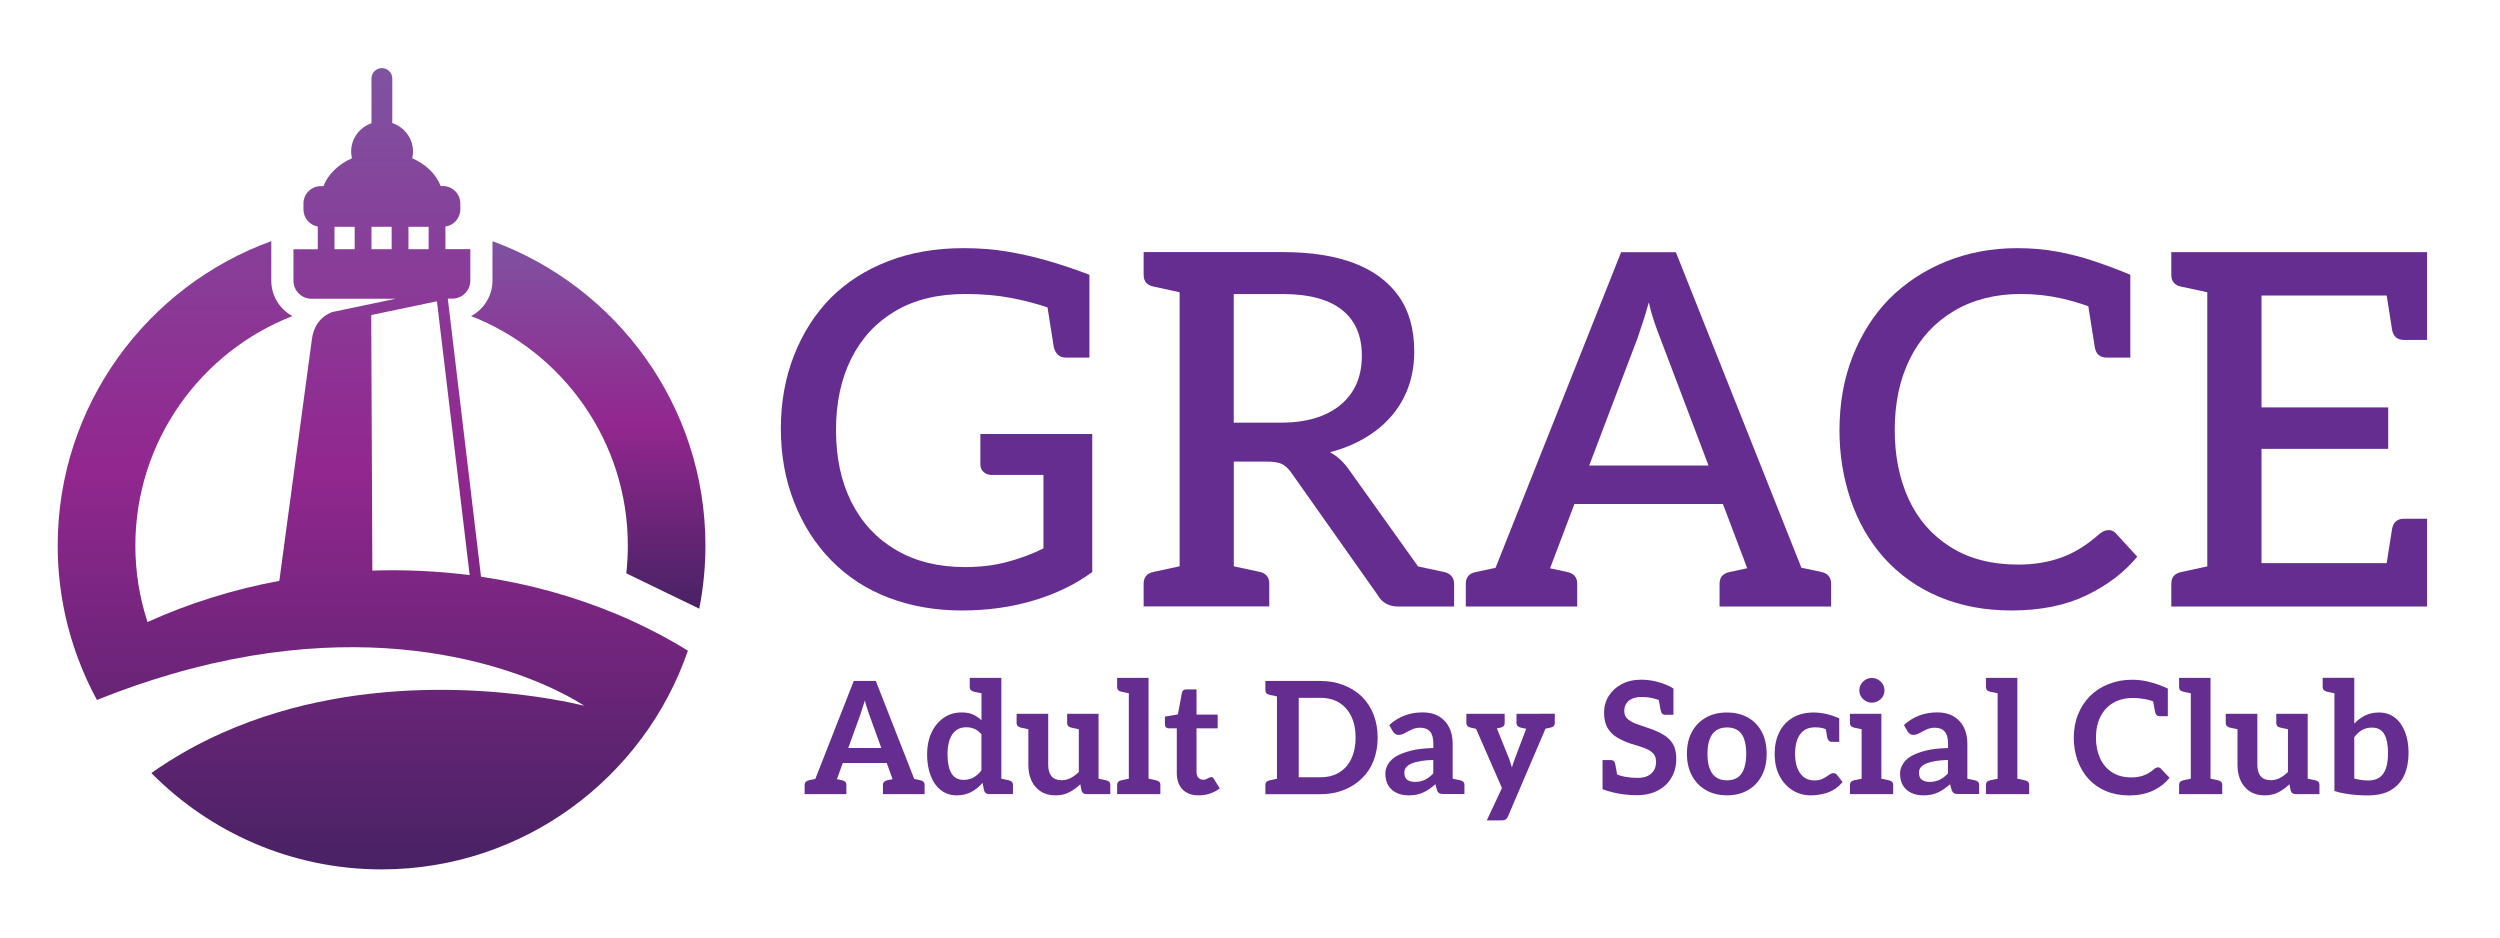
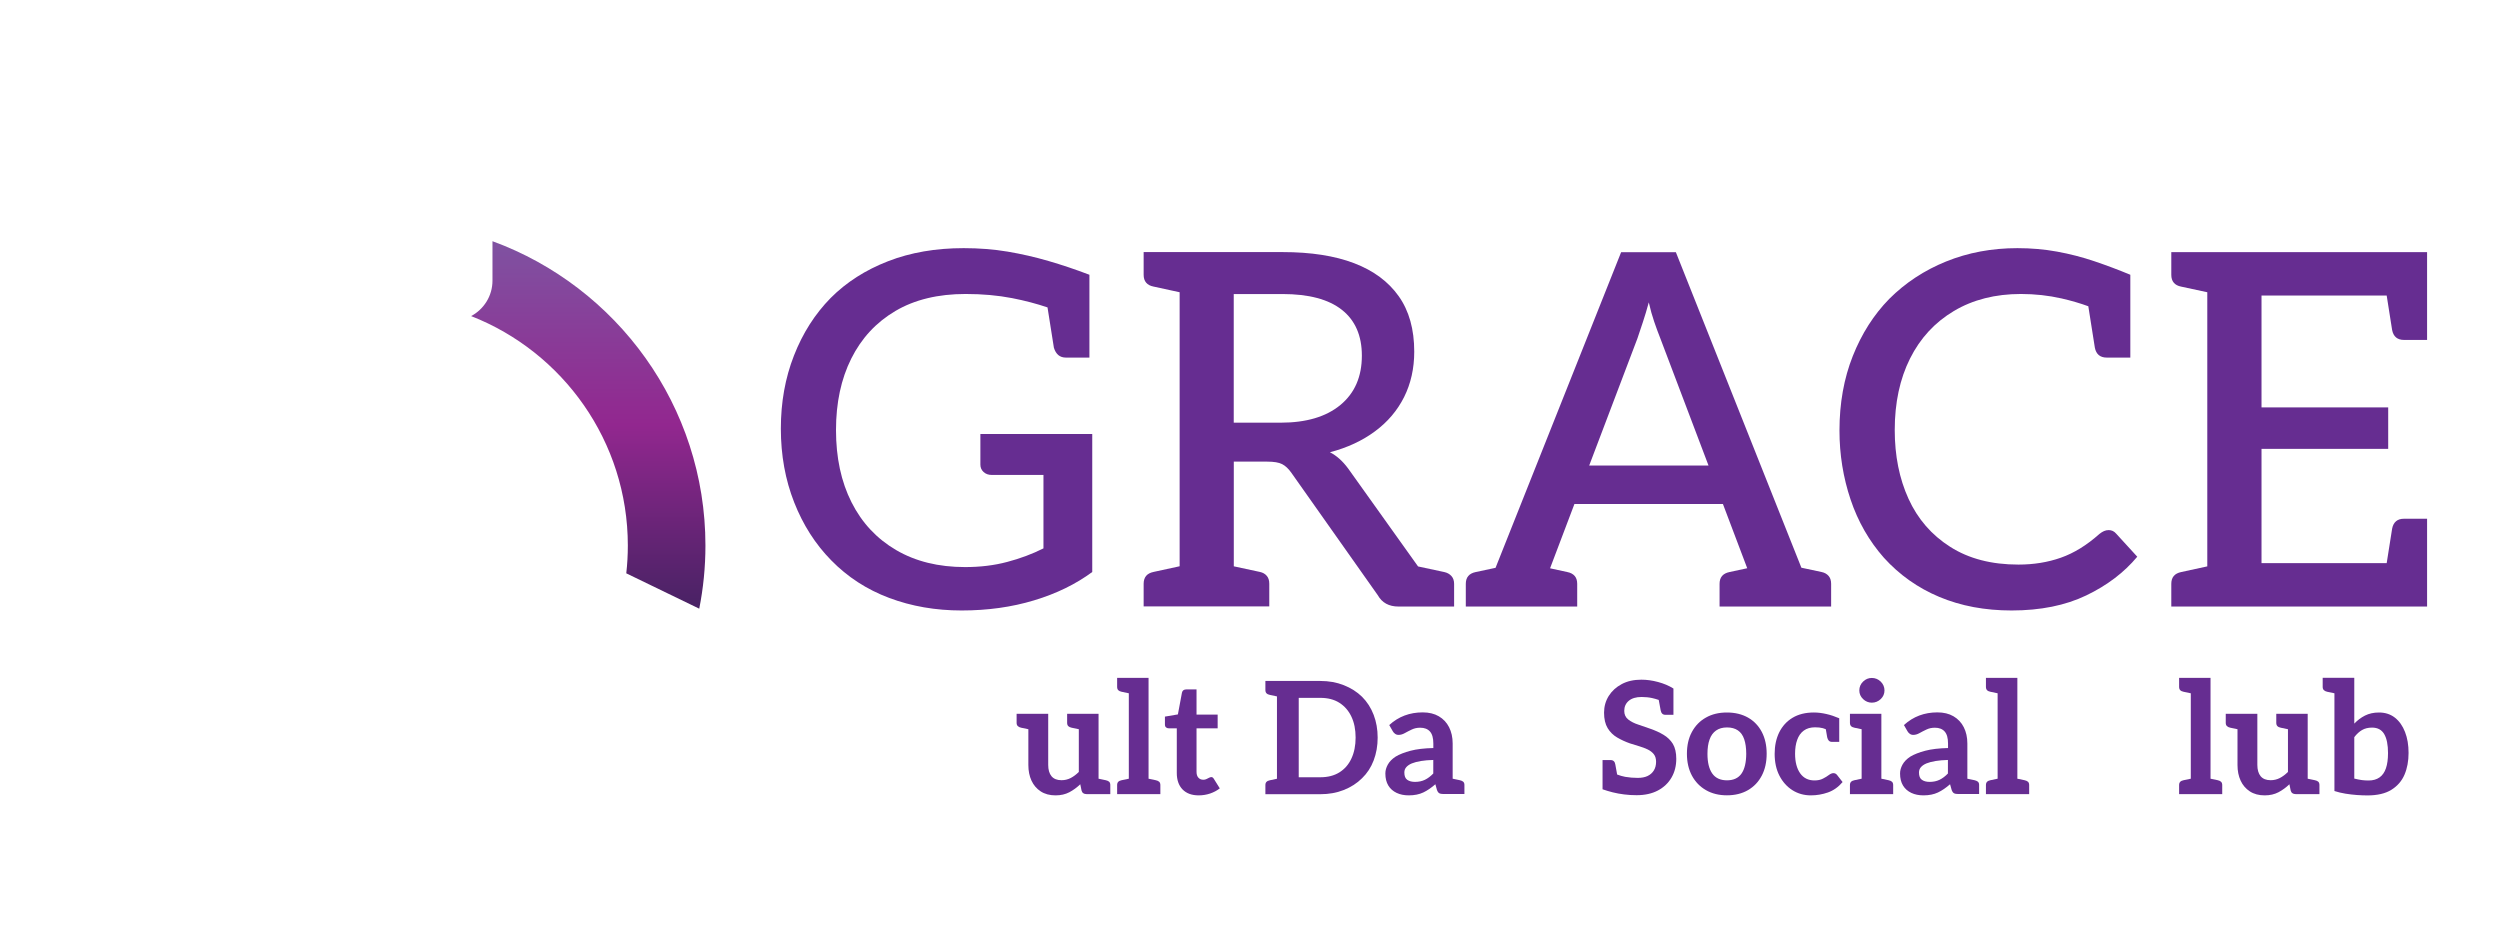
<svg xmlns="http://www.w3.org/2000/svg" version="1.1" id="Layer_1" x="0px" y="0px" viewBox="0 0 432 162" style="enable-background:new 0 0 432 162;" xml:space="preserve">
  <style type="text/css">
	.st0{fill:url(#SVGID_1_);}
	.st1{fill:url(#SVGID_00000037686357916112839140000006206690434999243140_);}
	.st2{fill:#662D91;}
</style>
  <g>
    <linearGradient id="SVGID_1_" gradientUnits="userSpaceOnUse" x1="64.423" y1="11.765" x2="64.423" y2="150.234">
      <stop offset="0" style="stop-color:#7F52A1" />
      <stop offset="0.5" style="stop-color:#92278F" />
      <stop offset="1" style="stop-color:#482264" />
    </linearGradient>
-     <path class="st0" d="M83.12,99.66L77.38,51.6h0.79c1.7,0,3.1-1.39,3.1-3.1v-0.54v-1.54v-3.37h-4.3v-3.9   c1.45-0.21,2.57-1.46,2.57-2.96v-1.04c0-1.65-1.35-3-3-3h-0.39c-0.79-2.06-2.57-3.77-4.92-4.81c0.09-0.37,0.14-0.76,0.14-1.16   c0-2.28-1.5-4.21-3.58-4.92v-7.69c0-0.99-0.81-1.8-1.8-1.8s-1.8,0.81-1.8,1.8v7.72c-2.05,0.73-3.51,2.64-3.51,4.9   c0,0.4,0.05,0.79,0.14,1.16c-2.35,1.04-4.14,2.76-4.92,4.81h-0.46c-1.65,0-3,1.35-3,3v1.04c0,1.47,1.07,2.7,2.47,2.95v3.92h-4.2   v3.37v1.54v0.54c0,1.7,1.39,3.1,3.1,3.1h14.58l-4.23,0.89l-6.6,1.38l-0.06,0.01c-0.13,0.04-3.12,0.91-3.6,4.69l-5.63,41.78   c-8.09,1.51-15.74,3.93-22.78,7.12c-1.36-4.16-2.1-8.59-2.1-13.2c0-18.03,11.27-33.48,27.14-39.67c-2.17-1.17-3.65-3.47-3.65-6.1   v-6.85C25.37,49.47,9.97,70.1,9.97,94.27c0,6.92,1.27,13.55,3.58,19.68c0.91,2.42,1.98,4.75,3.2,7c4.45-1.79,8.75-3.26,12.9-4.47   c37.99-11.05,62.83,0.59,69.5,4.38c1.19,0.68,1.8,1.1,1.8,1.1s-0.81-0.21-2.28-0.52c-7.9-1.65-35.07-6.04-60.31,5.22   c-4.16,1.85-8.26,4.14-12.21,6.92c10.15,10.27,24.24,16.65,39.79,16.65c24.5,0,45.37-15.82,52.93-37.79   c-3.79-2.34-7.83-4.42-12.08-6.22C99.46,103.14,91.51,100.89,83.12,99.66z M61.29,43.06H57.8v-3.87h3.49V43.06z M67.68,43.06h-3.49   v-3.87h3.49V43.06z M70.58,39.19h3.49v3.87h-3.49V39.19z M64.34,98.6l-0.19-44.16l11.35-2.38l5.66,47.32   C75.71,98.69,70.08,98.41,64.34,98.6z" />
    <linearGradient id="SVGID_00000174562533236852822550000001557292512500572315_" gradientUnits="userSpaceOnUse" x1="101.659" y1="41.685" x2="101.659" y2="105.184">
      <stop offset="0" style="stop-color:#7F52A1" />
      <stop offset="0.5" style="stop-color:#92278F" />
      <stop offset="1" style="stop-color:#482264" />
    </linearGradient>
    <path style="fill:url(#SVGID_00000174562533236852822550000001557292512500572315_);" d="M85.1,41.68v6.82   c0,2.65-1.5,4.95-3.69,6.12c15.84,6.2,27.08,21.64,27.08,39.65c0,1.62-0.09,3.22-0.27,4.8l12.61,6.11   c0.7-3.53,1.07-7.18,1.07-10.91C121.9,70.14,106.55,49.53,85.1,41.68z" />
  </g>
  <g>
    <path class="st2" d="M153.65,103.32c3.86,1.45,8.03,2.17,12.52,2.17c4.48,0,8.66-0.58,12.52-1.75c3.86-1.16,7.21-2.8,10.05-4.9V75   h-19.33v5.28c0,0.51,0.18,0.94,0.55,1.28c0.37,0.34,0.84,0.51,1.41,0.51h8.94v12.69c-1.93,0.97-4.02,1.75-6.26,2.34   c-2.24,0.6-4.67,0.89-7.28,0.89c-4.6,0-8.57-0.98-11.92-2.94c-3.35-1.96-5.92-4.71-7.71-8.26c-1.79-3.55-2.68-7.71-2.68-12.48   c0-4.71,0.88-8.83,2.64-12.35c1.76-3.52,4.3-6.26,7.62-8.22c3.32-1.96,7.37-2.94,12.14-2.94c2.9,0,5.58,0.24,8.05,0.72   c2.21,0.43,4.23,0.97,6.1,1.6l1.1,6.96c0.17,0.57,0.43,0.99,0.77,1.28c0.34,0.28,0.77,0.43,1.28,0.43h4.09v-7.67v-6.64   c-2.38-0.91-4.74-1.7-7.07-2.38c-2.33-0.68-4.69-1.22-7.07-1.62c-2.38-0.4-4.91-0.6-7.58-0.6c-4.83,0-9.19,0.75-13.07,2.26   c-3.89,1.51-7.2,3.62-9.92,6.35c-2.73,2.78-4.84,6.1-6.35,9.97c-1.51,3.86-2.26,8.06-2.26,12.61c0,4.6,0.77,8.84,2.3,12.73   s3.66,7.23,6.39,10.01C146.44,99.7,149.79,101.87,153.65,103.32z" />
    <path class="st2" d="M242.58,104.81h7.41h1.28v-3.92c0-0.57-0.16-1.02-0.47-1.36s-0.72-0.57-1.23-0.68l-4.53-0.97l-12.08-16.92   c-0.97-1.31-2.02-2.24-3.15-2.81c3.01-0.79,5.61-2,7.79-3.62c2.19-1.62,3.86-3.59,5.03-5.92c1.16-2.33,1.75-4.94,1.75-7.84   c0-3.86-0.89-7.06-2.68-9.58c-1.79-2.53-4.36-4.43-7.71-5.71c-3.35-1.28-7.47-1.92-12.35-1.92h-15.42h-2.38h-6.22v3.92   c0,0.57,0.14,1.02,0.43,1.36c0.28,0.34,0.71,0.57,1.28,0.68l4.51,0.98v47.35l-4.51,0.98c-0.57,0.12-0.99,0.34-1.28,0.68   c-0.28,0.34-0.43,0.8-0.43,1.36v3.92h6.22h2.38h4.51h2.47h6.13v-3.92c0-0.57-0.14-1.02-0.43-1.36c-0.28-0.34-0.68-0.57-1.19-0.68   l-4.51-0.97V79.77h5.79c1.14,0,1.99,0.14,2.56,0.43c0.57,0.29,1.11,0.8,1.62,1.53l14.91,21.12c0.74,1.31,1.93,1.96,3.58,1.96   H242.58z M221.28,73.04h-8.09V50.81h8.43c4.54,0,7.96,0.91,10.26,2.73c2.3,1.82,3.45,4.46,3.45,7.92c0,3.63-1.23,6.47-3.71,8.52   C229.16,72.02,225.71,73.04,221.28,73.04z" />
    <path class="st2" d="M307.39,104.81h0.43h6.13h2.47v-3.92c0-0.57-0.14-1.02-0.43-1.36c-0.29-0.34-0.68-0.57-1.19-0.68l-3.52-0.75   l-21.69-54.52h-9.46l-21.7,54.54l-3.43,0.73c-0.57,0.12-0.99,0.34-1.28,0.68c-0.29,0.34-0.43,0.8-0.43,1.36v3.92h2.47h6.13h0.6   h0.51h0.94h4h4.6v-3.92c0-0.57-0.14-1.02-0.43-1.36s-0.71-0.57-1.28-0.68l-2.98-0.65l4.21-11.11h25.66l4.2,11.1l-3.07,0.66   c-0.57,0.12-0.99,0.34-1.28,0.68s-0.43,0.8-0.43,1.36v3.92h4.51h4.09h1.02H307.39z M274.61,80.45l8.34-21.98   c0.28-0.85,0.6-1.79,0.94-2.81c0.34-1.02,0.68-2.16,1.02-3.41c0.28,1.25,0.6,2.37,0.94,3.36c0.34,0.99,0.68,1.92,1.02,2.77   l8.36,22.06H274.61z" />
    <path class="st2" d="M325.54,96.38c2.67,2.95,5.86,5.21,9.58,6.77c3.72,1.56,7.88,2.34,12.48,2.34c5,0,9.3-0.87,12.9-2.6   c3.61-1.73,6.54-3.96,8.82-6.69l-3.66-4c-0.34-0.4-0.77-0.6-1.28-0.6c-0.28,0-0.55,0.06-0.81,0.17c-0.26,0.11-0.53,0.29-0.81,0.51   c-2.16,1.93-4.37,3.29-6.64,4.09c-2.27,0.8-4.71,1.19-7.33,1.19c-4.66,0-8.59-1.02-11.8-3.07c-3.21-2.04-5.61-4.81-7.2-8.3   c-1.59-3.49-2.38-7.45-2.38-11.88c0-4.71,0.88-8.83,2.64-12.35c1.76-3.52,4.29-6.26,7.58-8.22c3.29-1.96,7.16-2.94,11.58-2.94   c2.44,0,4.78,0.26,7.03,0.77c1.69,0.39,3.23,0.84,4.62,1.35l1.13,7.16c0.11,0.57,0.34,0.99,0.68,1.28   c0.34,0.28,0.79,0.43,1.36,0.43h4.09v-7.67v-6.64c-2.04-0.85-4.12-1.63-6.22-2.34c-2.1-0.71-4.25-1.26-6.43-1.66   c-2.19-0.4-4.47-0.6-6.86-0.6c-4.43,0-8.53,0.77-12.31,2.3s-7.06,3.69-9.84,6.47c-2.67,2.73-4.77,6.02-6.3,9.88   c-1.53,3.86-2.3,8.15-2.3,12.86c0,4.15,0.64,8.12,1.92,11.93C321.06,90.13,322.98,93.48,325.54,96.38z" />
    <path class="st2" d="M383.8,43.57h-2.38h-6.22v3.92c0,0.57,0.14,1.02,0.43,1.36c0.28,0.34,0.71,0.57,1.28,0.68l4.51,0.97v47.37   l-4.51,0.98c-0.57,0.12-0.99,0.34-1.28,0.68c-0.29,0.34-0.43,0.8-0.43,1.36v3.92h6.22h2.38h35.6v-7.5v-7.67h-4   c-0.57,0-1.02,0.14-1.36,0.43c-0.34,0.28-0.57,0.71-0.68,1.28l-0.94,5.96h-21.63V77.56h21.89V70.4h-21.89V51.07h21.63l0.94,5.96   c0.11,0.57,0.34,0.99,0.68,1.28c0.34,0.28,0.79,0.43,1.36,0.43h4v-7.67v-7.5H383.8z" />
-     <path class="st2" d="M159.01,134.82l-1.03-0.22l-6.64-16.93h-3.81l-6.64,16.93l-1.06,0.22c-0.23,0.05-0.42,0.14-0.57,0.27   c-0.14,0.13-0.22,0.32-0.22,0.57v1.57h0.81h1.86h0.54h0.49h0.84h1.16h1.51v-1.57c0-0.25-0.07-0.44-0.2-0.57   c-0.13-0.12-0.33-0.22-0.58-0.27l-0.85-0.18l1.01-2.79h7.6l1.01,2.79l-0.88,0.18c-0.23,0.05-0.42,0.14-0.57,0.27   c-0.14,0.13-0.22,0.32-0.22,0.57v1.57h1.27h1.4h0.86h0.38h0.62h1.89h0.78v-1.57c0-0.25-0.07-0.44-0.2-0.57   C159.46,134.96,159.26,134.87,159.01,134.82z M146.58,129.25l2.11-5.83c0.11-0.38,0.23-0.75,0.35-1.12s0.26-0.79,0.41-1.26   c0.11,0.47,0.23,0.89,0.36,1.27c0.14,0.38,0.26,0.74,0.36,1.08l2.12,5.86H146.58z" />
-     <path class="st2" d="M174.27,134.82l-1.24-0.26v-17.43h-2.75h-0.68h-2.03v1.57c0,0.25,0.07,0.44,0.22,0.57   c0.14,0.13,0.33,0.22,0.57,0.27l1.24,0.26v4.66c-0.43-0.41-0.92-0.74-1.46-0.99s-1.2-0.36-1.97-0.36c-1.21,0-2.26,0.32-3.16,0.97   c-0.9,0.65-1.59,1.51-2.08,2.59c-0.49,1.08-0.73,2.3-0.73,3.67c0,1.4,0.21,2.64,0.62,3.7c0.41,1.06,1,1.9,1.77,2.5   c0.77,0.6,1.68,0.9,2.74,0.9c0.94,0,1.77-0.2,2.51-0.59c0.74-0.4,1.39-0.92,1.94-1.57l0.27,1.32c0.13,0.42,0.41,0.62,0.86,0.62   h1.43h0.67h2.03v-1.57c0-0.25-0.07-0.44-0.22-0.57C174.69,134.96,174.5,134.87,174.27,134.82z M169.6,133.12   c-0.41,0.52-0.86,0.93-1.35,1.21c-0.49,0.29-1.07,0.43-1.76,0.43c-0.94,0-1.63-0.38-2.08-1.13s-0.68-1.85-0.68-3.29   c0-1.01,0.13-1.86,0.38-2.55c0.25-0.69,0.62-1.22,1.09-1.58c0.48-0.36,1.07-0.54,1.77-0.54c0.5,0,0.97,0.09,1.4,0.27   c0.43,0.18,0.84,0.5,1.22,0.95V133.12z" />
    <path class="st2" d="M191.07,134.82l-1.24-0.26v-11.22h-2.75h-0.65h-2.03v1.57c0,0.25,0.07,0.44,0.2,0.57   c0.14,0.13,0.33,0.22,0.58,0.27l1.24,0.26v7.38c-0.45,0.45-0.92,0.8-1.4,1.05c-0.49,0.25-1.02,0.38-1.59,0.38   c-0.77,0-1.35-0.23-1.73-0.69c-0.38-0.46-0.57-1.11-0.57-1.96v-8.83h-2.78h-0.65h-2.03v1.57c0,0.25,0.07,0.44,0.22,0.57   c0.14,0.13,0.33,0.22,0.57,0.27l1.24,0.26v6.17c0,1.03,0.18,1.93,0.54,2.71c0.36,0.78,0.89,1.4,1.59,1.86s1.56,0.69,2.57,0.69   c0.9,0,1.69-0.18,2.38-0.54c0.68-0.36,1.31-0.82,1.89-1.38l0.22,1.08c0.11,0.42,0.4,0.62,0.86,0.62h1.43h0.65h2.03v-1.57   c0-0.25-0.07-0.44-0.2-0.57C191.51,134.96,191.32,134.87,191.07,134.82z" />
    <path class="st2" d="M199.71,134.82l-1.24-0.26v-17.43h-2.75h-0.65h-2.03v1.57c0,0.25,0.07,0.44,0.2,0.57   c0.14,0.13,0.33,0.22,0.58,0.27l1.24,0.26v14.76l-1.24,0.26c-0.25,0.05-0.45,0.14-0.58,0.27c-0.13,0.13-0.2,0.32-0.2,0.57v1.57   h2.03h0.65h2.11h0.65h2.03v-1.57c0-0.25-0.07-0.44-0.2-0.57C200.16,134.96,199.96,134.87,199.71,134.82z" />
    <path class="st2" d="M209.32,134.28c-0.11,0-0.23,0.04-0.38,0.11c-0.14,0.07-0.3,0.15-0.46,0.23c-0.16,0.08-0.34,0.12-0.54,0.12   c-0.36,0-0.65-0.12-0.86-0.36c-0.22-0.24-0.32-0.58-0.32-1.01v-7.51h3.65v-2.38h-3.65v-4.35H205c-0.43,0-0.68,0.19-0.76,0.57   l-0.7,3.75l-2.24,0.38v1.35c0,0.23,0.06,0.41,0.19,0.51c0.13,0.11,0.28,0.16,0.46,0.16h1.4v7.72c0,1.21,0.33,2.15,0.99,2.84   c0.66,0.68,1.59,1.03,2.8,1.03c0.68,0,1.34-0.11,1.97-0.32c0.63-0.22,1.19-0.51,1.67-0.89l-1.03-1.65   C209.63,134.38,209.49,134.28,209.32,134.28z" />
    <path class="st2" d="M235.36,120.4c-0.87-0.85-1.91-1.51-3.15-2c-1.23-0.49-2.59-0.73-4.06-0.73h-6.81h-0.68h-2v1.57   c0,0.25,0.07,0.44,0.2,0.57c0.13,0.13,0.33,0.22,0.58,0.27l1.22,0.26v14.23l-1.22,0.26c-0.25,0.05-0.45,0.14-0.58,0.27   c-0.14,0.13-0.2,0.32-0.2,0.57v1.57h2h0.68h6.81c1.48,0,2.83-0.24,4.06-0.73c1.23-0.49,2.28-1.16,3.15-2.03   c0.88-0.85,1.55-1.87,2.01-3.08s0.69-2.52,0.69-3.94c0-1.42-0.23-2.73-0.69-3.93C236.91,122.32,236.24,121.28,235.36,120.4z    M233.52,131.08c-0.48,1.04-1.18,1.83-2.08,2.39c-0.9,0.56-2,0.84-3.29,0.84h-3.73v-13.72h3.73c1.3,0,2.39,0.28,3.29,0.85   c0.9,0.57,1.59,1.36,2.08,2.39c0.49,1.03,0.73,2.23,0.73,3.62C234.25,128.83,234.01,130.04,233.52,131.08z" />
    <path class="st2" d="M252.26,134.82l-1.24-0.26v-6.09c0-1.06-0.21-2-0.62-2.81c-0.41-0.81-1.01-1.44-1.78-1.89   c-0.77-0.45-1.7-0.67-2.78-0.67c-1.12,0-2.16,0.18-3.12,0.54s-1.85,0.91-2.66,1.65l0.62,1.08c0.09,0.16,0.22,0.31,0.39,0.43   c0.17,0.13,0.37,0.19,0.61,0.19c0.34,0,0.7-0.1,1.07-0.31c0.37-0.21,0.77-0.41,1.21-0.62s0.92-0.31,1.45-0.31   c0.74,0,1.3,0.22,1.69,0.66c0.39,0.44,0.58,1.13,0.58,2.07v0.78c-1.57,0.04-2.88,0.19-3.94,0.47s-1.92,0.62-2.57,1.01   c-0.63,0.41-1.08,0.88-1.36,1.39c-0.28,0.51-0.42,1.02-0.42,1.53c0,0.83,0.17,1.52,0.51,2.08c0.34,0.56,0.82,0.98,1.43,1.27   c0.61,0.29,1.31,0.43,2.11,0.43c0.97,0,1.8-0.17,2.5-0.5s1.39-0.81,2.09-1.42l0.27,0.97c0.11,0.31,0.25,0.5,0.42,0.59   c0.17,0.09,0.43,0.13,0.77,0.13h0.86h0.67h2.03v-1.57c0-0.25-0.07-0.44-0.22-0.57C252.69,134.96,252.5,134.87,252.26,134.82z    M247.67,133.66c-0.47,0.49-0.95,0.85-1.45,1.09s-1.07,0.36-1.71,0.36c-0.56,0-1-0.12-1.34-0.36s-0.5-0.66-0.5-1.26   c0-0.36,0.11-0.67,0.34-0.93c0.23-0.26,0.55-0.48,0.97-0.65s0.95-0.31,1.57-0.41c0.62-0.1,1.33-0.16,2.12-0.18V133.66z" />
-     <path class="st2" d="M265.98,123.34h-0.59h-0.67h-0.73h-1.94v1.57c0,0.25,0.07,0.44,0.22,0.57c0.14,0.13,0.33,0.22,0.57,0.27   l0.89,0.18l-1.97,5.19c-0.04,0.11-0.09,0.26-0.16,0.46c-0.07,0.2-0.14,0.39-0.2,0.58c-0.06,0.19-0.11,0.34-0.15,0.45   c-0.07-0.25-0.15-0.5-0.23-0.76s-0.16-0.49-0.23-0.7l-2.13-5.28l0.57-0.12c0.25-0.05,0.45-0.14,0.58-0.27   c0.13-0.13,0.2-0.31,0.2-0.57v-1.57h-1.46h-1.22h-0.41h-0.4h-0.43h-2.16h-0.54v1.57c0,0.25,0.07,0.44,0.22,0.57   c0.14,0.13,0.34,0.22,0.59,0.27l0.86,0.18l4.48,10.24l-2.62,5.59h2.57c0.32,0,0.57-0.06,0.73-0.19s0.29-0.31,0.38-0.54l6.46-15.11   l0.83-0.18c0.25-0.05,0.45-0.14,0.58-0.27s0.2-0.31,0.2-0.57v-1.57h-0.51H265.98z" />
    <path class="st2" d="M287.45,126.97c-0.68-0.41-1.44-0.75-2.27-1.04c-0.7-0.25-1.4-0.49-2.09-0.72c-0.69-0.22-1.27-0.52-1.73-0.88   s-0.69-0.86-0.69-1.49c0-0.72,0.26-1.3,0.78-1.74c0.52-0.44,1.26-0.66,2.21-0.66c0.65,0,1.26,0.06,1.85,0.19   c0.38,0.08,0.75,0.2,1.12,0.32l0.33,1.79c0.05,0.25,0.14,0.45,0.27,0.58c0.13,0.13,0.31,0.2,0.54,0.2h1.4v-2.38v-2.16   c-0.77-0.49-1.66-0.86-2.66-1.13c-1-0.27-1.96-0.4-2.88-0.4c-1.3,0-2.43,0.25-3.39,0.76s-1.71,1.19-2.25,2.05s-0.81,1.83-0.81,2.89   c0,1.1,0.21,1.99,0.62,2.67s0.97,1.23,1.66,1.63s1.43,0.74,2.2,1.01c0.56,0.18,1.1,0.35,1.62,0.5c0.52,0.15,1,0.34,1.45,0.55   c0.44,0.22,0.79,0.49,1.05,0.82c0.26,0.33,0.39,0.77,0.39,1.31c0,0.58-0.13,1.08-0.39,1.5c-0.26,0.42-0.63,0.74-1.09,0.96   c-0.47,0.22-1.04,0.32-1.7,0.32c-0.74,0-1.45-0.06-2.15-0.18c-0.45-0.08-0.92-0.22-1.4-0.4l-0.31-1.72   c-0.04-0.25-0.12-0.45-0.26-0.58c-0.13-0.13-0.32-0.2-0.55-0.2h-1.4v2.38v2.67c0.56,0.2,1.15,0.37,1.77,0.53s1.28,0.27,1.97,0.36   s1.41,0.13,2.15,0.13c1.42,0,2.65-0.27,3.67-0.81s1.81-1.29,2.36-2.24c0.55-0.95,0.82-2.03,0.82-3.24c0-1.06-0.2-1.92-0.59-2.58   C288.68,127.91,288.14,127.38,287.45,126.97z" />
    <path class="st2" d="M302.06,124c-1.03-0.58-2.24-0.88-3.65-0.88c-1.39,0-2.6,0.29-3.63,0.88c-1.04,0.58-1.84,1.41-2.42,2.48   c-0.58,1.07-0.86,2.33-0.86,3.77s0.29,2.7,0.86,3.77s1.38,1.91,2.42,2.51c1.03,0.6,2.25,0.9,3.63,0.9c1.4,0,2.62-0.3,3.65-0.9   c1.03-0.6,1.82-1.44,2.38-2.51c0.56-1.07,0.84-2.33,0.84-3.77s-0.28-2.7-0.84-3.77C303.88,125.42,303.09,124.59,302.06,124z    M300.93,133.68c-0.54,0.77-1.38,1.16-2.51,1.16c-1.15,0-2-0.4-2.55-1.19c-0.55-0.79-0.82-1.92-0.82-3.38   c0-0.99,0.12-1.82,0.37-2.5c0.24-0.68,0.62-1.19,1.12-1.54c0.5-0.35,1.13-0.53,1.89-0.53c0.76,0,1.38,0.17,1.88,0.51   s0.86,0.85,1.09,1.53s0.35,1.52,0.35,2.53C301.74,131.77,301.47,132.91,300.93,133.68z" />
    <path class="st2" d="M317.17,133.68c-0.1-0.05-0.22-0.08-0.36-0.08c-0.23,0-0.5,0.11-0.78,0.32c-0.29,0.22-0.63,0.43-1.03,0.63   c-0.4,0.21-0.88,0.31-1.46,0.31c-1.06,0-1.89-0.41-2.47-1.23s-0.88-1.95-0.88-3.39c0-0.92,0.12-1.72,0.37-2.4   c0.24-0.68,0.62-1.22,1.13-1.59c0.51-0.38,1.17-0.57,1.96-0.57c0.52,0,0.97,0.05,1.34,0.15c0.17,0.05,0.34,0.11,0.51,0.18l0.24,1.4   c0.05,0.23,0.14,0.42,0.27,0.57c0.13,0.14,0.31,0.22,0.57,0.22h1.24v-2.11v-1.97c-0.74-0.32-1.48-0.57-2.23-0.74   s-1.46-0.26-2.15-0.26c-1.46,0-2.69,0.31-3.7,0.92c-1.01,0.61-1.77,1.46-2.3,2.53c-0.52,1.07-0.78,2.3-0.78,3.69   c0,1.44,0.27,2.7,0.82,3.77c0.55,1.07,1.3,1.91,2.24,2.51c0.95,0.6,2.01,0.9,3.2,0.9c1.01,0,1.99-0.17,2.94-0.5   c0.95-0.33,1.8-0.93,2.54-1.8l-0.97-1.24C317.36,133.81,317.27,133.74,317.17,133.68z" />
    <path class="st2" d="M326.34,134.82l-1.24-0.26v-11.22h-2.75h-0.65h-2.03v1.57c0,0.25,0.07,0.44,0.2,0.57s0.33,0.22,0.58,0.27   l1.24,0.26v8.55l-1.24,0.26c-0.25,0.05-0.45,0.14-0.58,0.27c-0.13,0.13-0.2,0.32-0.2,0.57v1.57h2.03h0.65h2.11h0.65h2.03v-1.57   c0-0.25-0.07-0.44-0.2-0.57C326.79,134.96,326.59,134.87,326.34,134.82z" />
    <path class="st2" d="M323.45,117.15c-0.58,0-1.08,0.21-1.51,0.63c-0.43,0.42-0.65,0.93-0.65,1.53c0,0.58,0.22,1.07,0.65,1.49   c0.43,0.41,0.94,0.62,1.51,0.62c0.59,0,1.11-0.21,1.54-0.62c0.43-0.41,0.65-0.91,0.65-1.49c0-0.59-0.22-1.1-0.65-1.53   C324.56,117.37,324.05,117.15,323.45,117.15z" />
    <path class="st2" d="M341.2,134.82l-1.24-0.26v-6.09c0-1.06-0.21-2-0.62-2.81c-0.41-0.81-1.01-1.44-1.78-1.89   c-0.77-0.45-1.7-0.67-2.78-0.67c-1.12,0-2.16,0.18-3.12,0.54s-1.85,0.91-2.66,1.65l0.62,1.08c0.09,0.16,0.22,0.31,0.39,0.43   c0.17,0.13,0.37,0.19,0.61,0.19c0.34,0,0.7-0.1,1.07-0.31c0.37-0.21,0.77-0.41,1.21-0.62s0.92-0.31,1.45-0.31   c0.74,0,1.3,0.22,1.69,0.66c0.39,0.44,0.58,1.13,0.58,2.07v0.78c-1.57,0.04-2.88,0.19-3.94,0.47s-1.92,0.62-2.57,1.01   c-0.63,0.41-1.08,0.88-1.36,1.39c-0.28,0.51-0.42,1.02-0.42,1.53c0,0.83,0.17,1.52,0.51,2.08c0.34,0.56,0.82,0.98,1.43,1.27   c0.61,0.29,1.31,0.43,2.11,0.43c0.97,0,1.8-0.17,2.5-0.5s1.39-0.81,2.09-1.42l0.27,0.97c0.11,0.31,0.25,0.5,0.42,0.59   c0.17,0.09,0.43,0.13,0.77,0.13h0.86h0.67h2.03v-1.57c0-0.25-0.07-0.44-0.22-0.57C341.62,134.96,341.43,134.87,341.2,134.82z    M336.6,133.66c-0.47,0.49-0.95,0.85-1.45,1.09s-1.07,0.36-1.71,0.36c-0.56,0-1-0.12-1.34-0.36s-0.5-0.66-0.5-1.26   c0-0.36,0.11-0.67,0.34-0.93c0.23-0.26,0.55-0.48,0.97-0.65s0.95-0.31,1.57-0.41c0.62-0.1,1.33-0.16,2.12-0.18V133.66z" />
    <path class="st2" d="M349.84,134.82l-1.24-0.26v-17.43h-2.75h-0.65h-2.03v1.57c0,0.25,0.07,0.44,0.2,0.57   c0.13,0.13,0.33,0.22,0.58,0.27l1.24,0.26v14.76l-1.24,0.26c-0.25,0.05-0.45,0.14-0.58,0.27c-0.13,0.13-0.2,0.32-0.2,0.57v1.57   h2.03h0.65h2.11h0.65h2.03v-1.57c0-0.25-0.07-0.44-0.2-0.57C350.28,134.96,350.09,134.87,349.84,134.82z" />
-     <path class="st2" d="M372.9,132.6c-0.11,0-0.22,0.02-0.32,0.07c-0.11,0.05-0.21,0.1-0.3,0.18c-0.59,0.54-1.22,0.92-1.88,1.15   c-0.66,0.23-1.36,0.34-2.09,0.34c-1.31,0-2.43-0.3-3.35-0.89c-0.92-0.59-1.61-1.41-2.08-2.44c-0.47-1.04-0.7-2.21-0.7-3.52   c0-1.39,0.25-2.59,0.76-3.62s1.24-1.83,2.2-2.4s2.11-0.86,3.44-0.86c0.72,0,1.47,0.08,2.24,0.23c0.46,0.09,0.87,0.21,1.24,0.35   l0.33,1.79c0.05,0.25,0.14,0.45,0.27,0.58s0.31,0.2,0.54,0.2h1.4v-2.38v-2.4c-0.56-0.25-1.16-0.5-1.81-0.73   c-0.65-0.23-1.34-0.42-2.08-0.57s-1.51-0.22-2.32-0.22c-1.44,0-2.78,0.25-4.02,0.74s-2.31,1.18-3.21,2.07   c-0.88,0.88-1.57,1.94-2.07,3.17c-0.5,1.23-0.74,2.6-0.74,4.09c0,1.37,0.22,2.67,0.66,3.89c0.44,1.22,1.08,2.29,1.9,3.19   c0.81,0.88,1.8,1.58,2.98,2.08c1.18,0.5,2.52,0.76,4.01,0.76c1.57,0,2.93-0.27,4.1-0.81s2.13-1.29,2.89-2.24l-1.49-1.57   C373.27,132.67,373.1,132.6,372.9,132.6z" />
    <path class="st2" d="M383.22,134.82l-1.24-0.26v-17.43h-2.75h-0.65h-2.03v1.57c0,0.25,0.07,0.44,0.2,0.57   c0.13,0.13,0.33,0.22,0.58,0.27l1.24,0.26v14.76l-1.24,0.26c-0.25,0.05-0.45,0.14-0.58,0.27c-0.13,0.13-0.2,0.32-0.2,0.57v1.57   h2.03h0.65h2.11h0.65H384v-1.57c0-0.25-0.07-0.44-0.2-0.57C383.66,134.96,383.47,134.87,383.22,134.82z" />
    <path class="st2" d="M400.01,134.82l-1.24-0.26v-11.22h-2.75h-0.65h-2.03v1.57c0,0.25,0.07,0.44,0.2,0.57   c0.13,0.13,0.33,0.22,0.58,0.27l1.24,0.26v7.38c-0.45,0.45-0.92,0.8-1.4,1.05c-0.49,0.25-1.02,0.38-1.59,0.38   c-0.77,0-1.35-0.23-1.73-0.69s-0.57-1.11-0.57-1.96v-8.83h-2.78h-0.65h-2.03v1.57c0,0.25,0.07,0.44,0.22,0.57   c0.14,0.13,0.33,0.22,0.57,0.27l1.24,0.26v6.17c0,1.03,0.18,1.93,0.54,2.71c0.36,0.78,0.89,1.4,1.59,1.86s1.56,0.69,2.57,0.69   c0.9,0,1.69-0.18,2.38-0.54c0.68-0.36,1.31-0.82,1.89-1.38l0.22,1.08c0.11,0.42,0.4,0.62,0.86,0.62h1.43h0.65h2.03v-1.57   c0-0.25-0.07-0.44-0.2-0.57C400.46,134.96,400.27,134.87,400.01,134.82z" />
    <path class="st2" d="M413.84,124.01c-0.76-0.59-1.67-0.89-2.75-0.89c-0.92,0-1.72,0.18-2.42,0.53c-0.69,0.35-1.31,0.82-1.85,1.39   v-7.91h-2.78h-0.65h-2.03v1.57c0,0.25,0.07,0.44,0.22,0.57c0.14,0.13,0.33,0.22,0.57,0.27l1.24,0.26v16.89   c0.61,0.2,1.25,0.35,1.92,0.46c0.67,0.11,1.32,0.18,1.96,0.23c0.64,0.04,1.24,0.07,1.8,0.07c1.73,0,3.12-0.32,4.16-0.97   s1.8-1.52,2.27-2.62c0.47-1.1,0.7-2.35,0.7-3.75c0-1.37-0.2-2.57-0.61-3.62C415.18,125.43,414.6,124.61,413.84,124.01z    M412.29,132.76c-0.24,0.7-0.61,1.23-1.11,1.58c-0.5,0.35-1.12,0.53-1.88,0.53c-0.41,0-0.8-0.02-1.16-0.07s-0.8-0.13-1.32-0.26   v-7.16c0.41-0.54,0.86-0.95,1.34-1.23c0.48-0.28,1.06-0.42,1.74-0.42c0.95,0,1.65,0.37,2.09,1.12c0.44,0.75,0.66,1.84,0.66,3.28   C412.65,131.19,412.53,132.06,412.29,132.76z" />
  </g>
</svg>